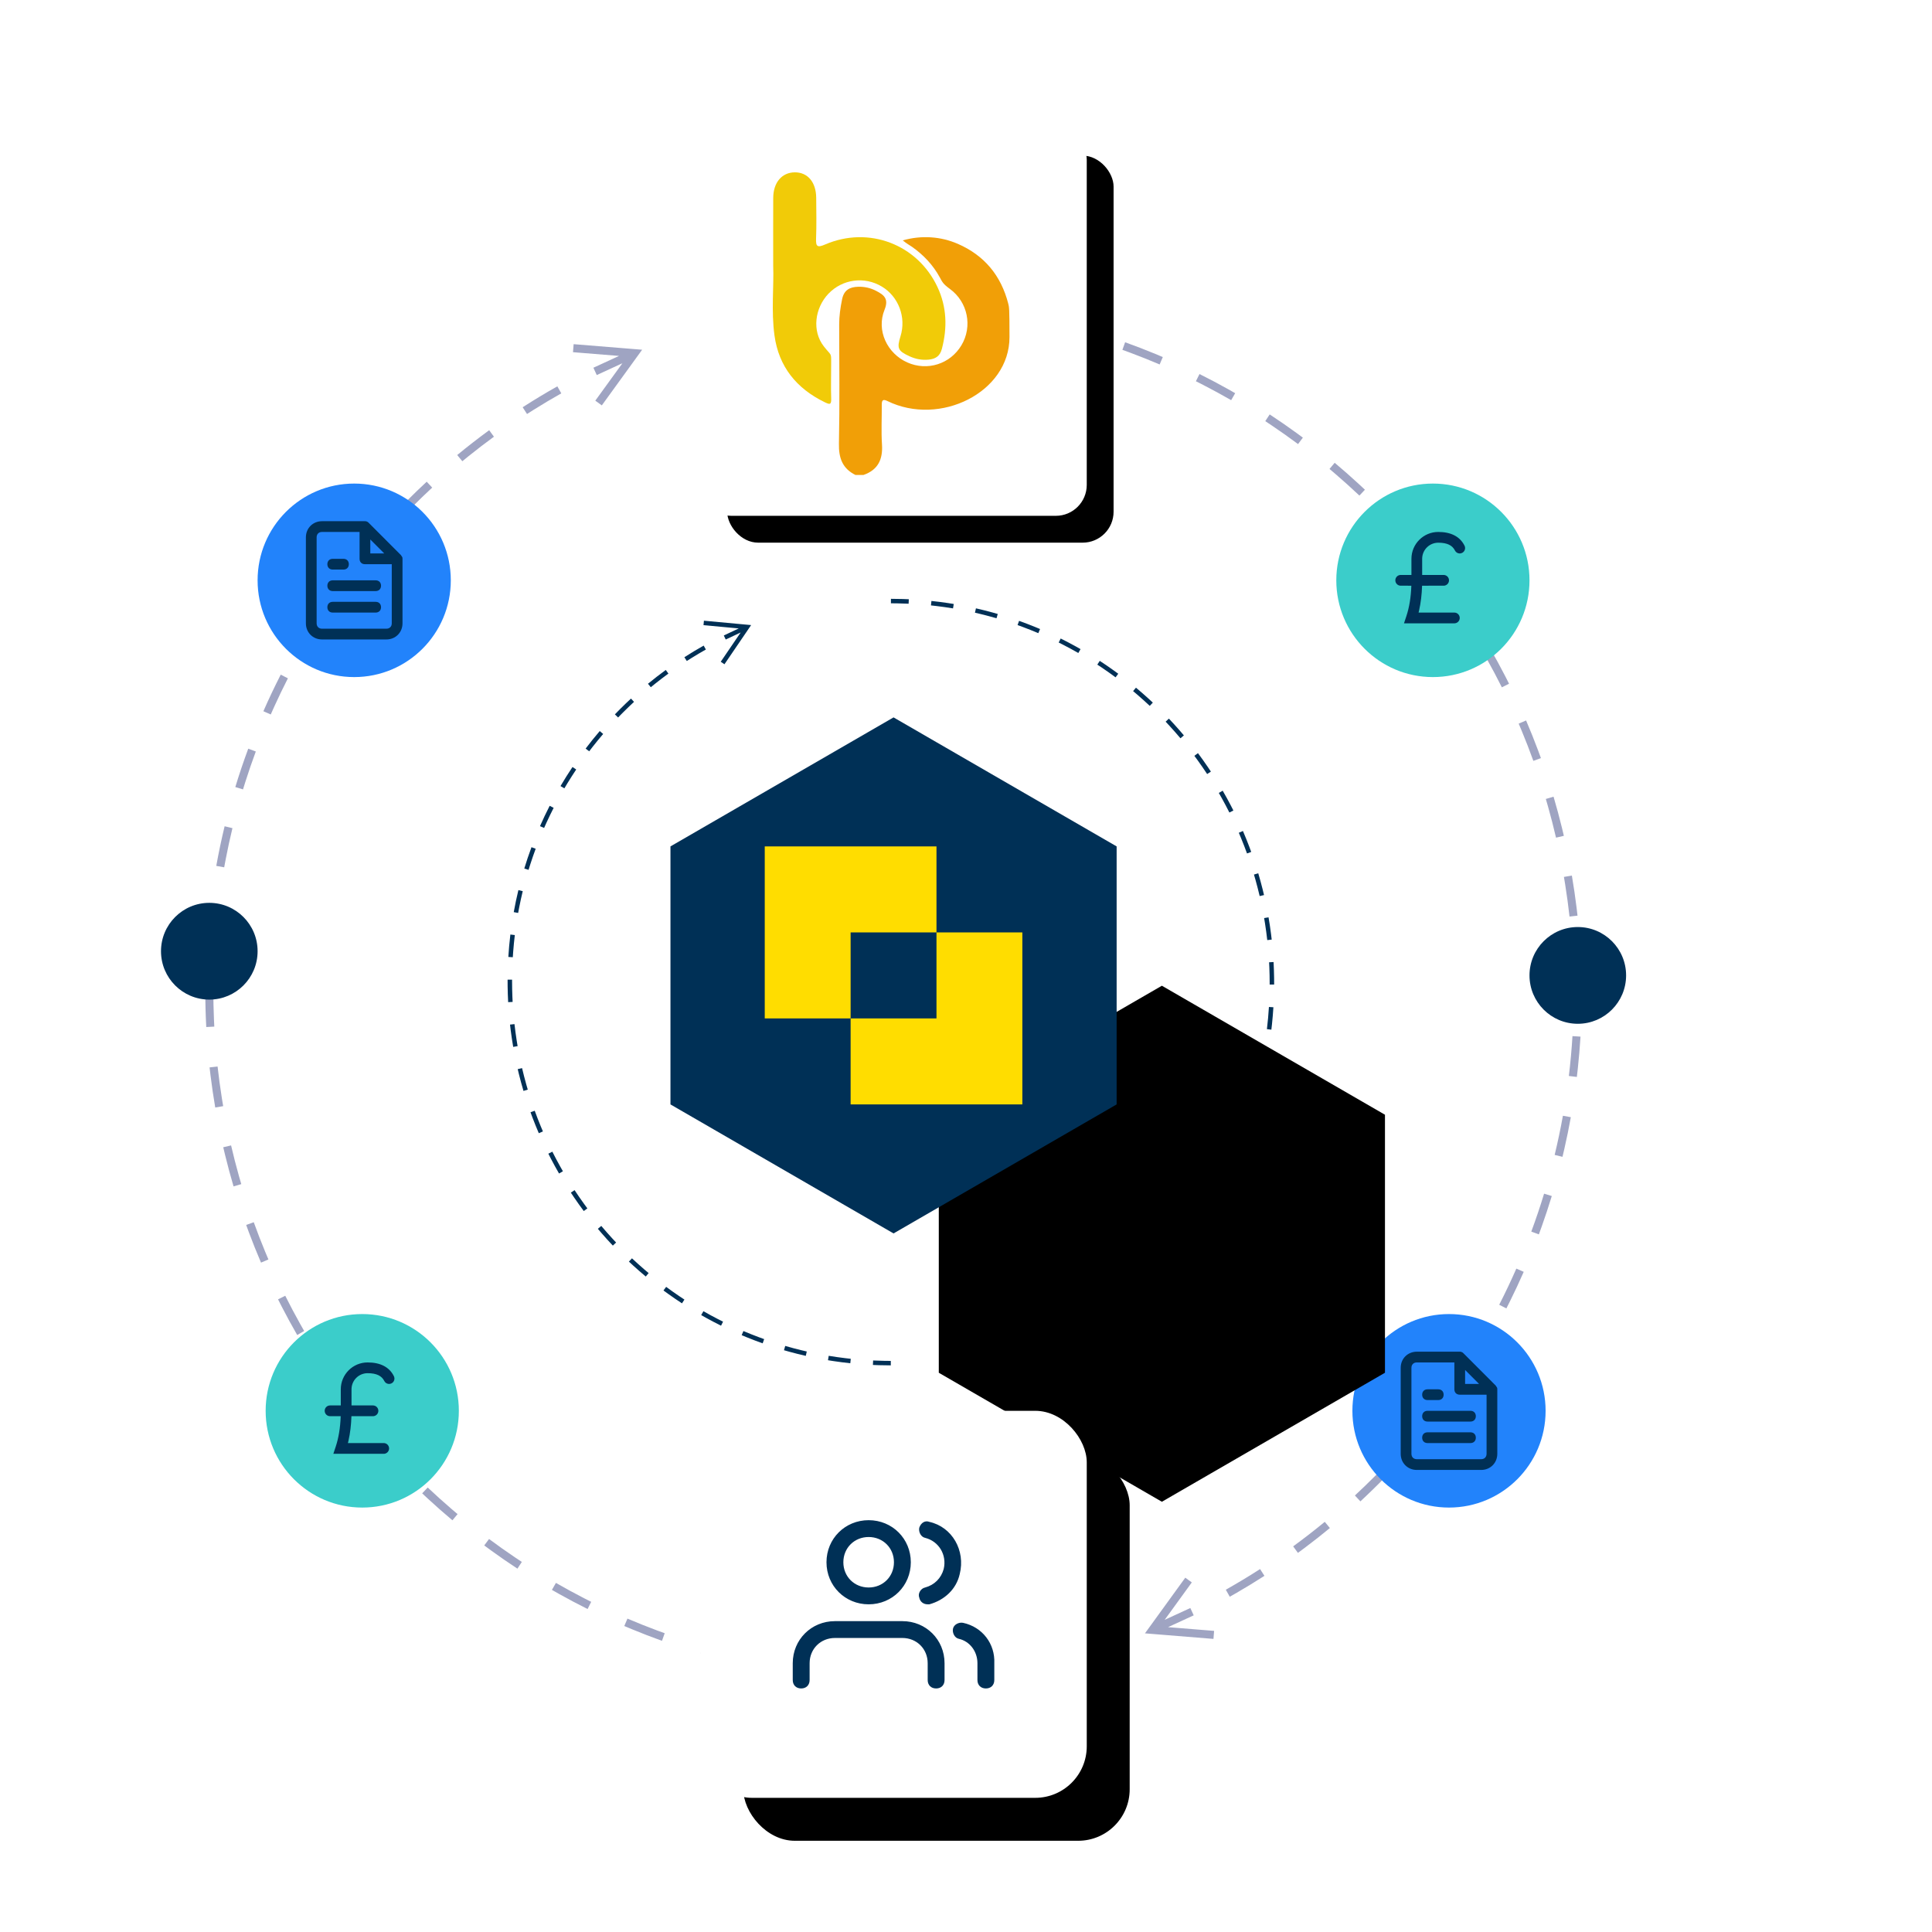
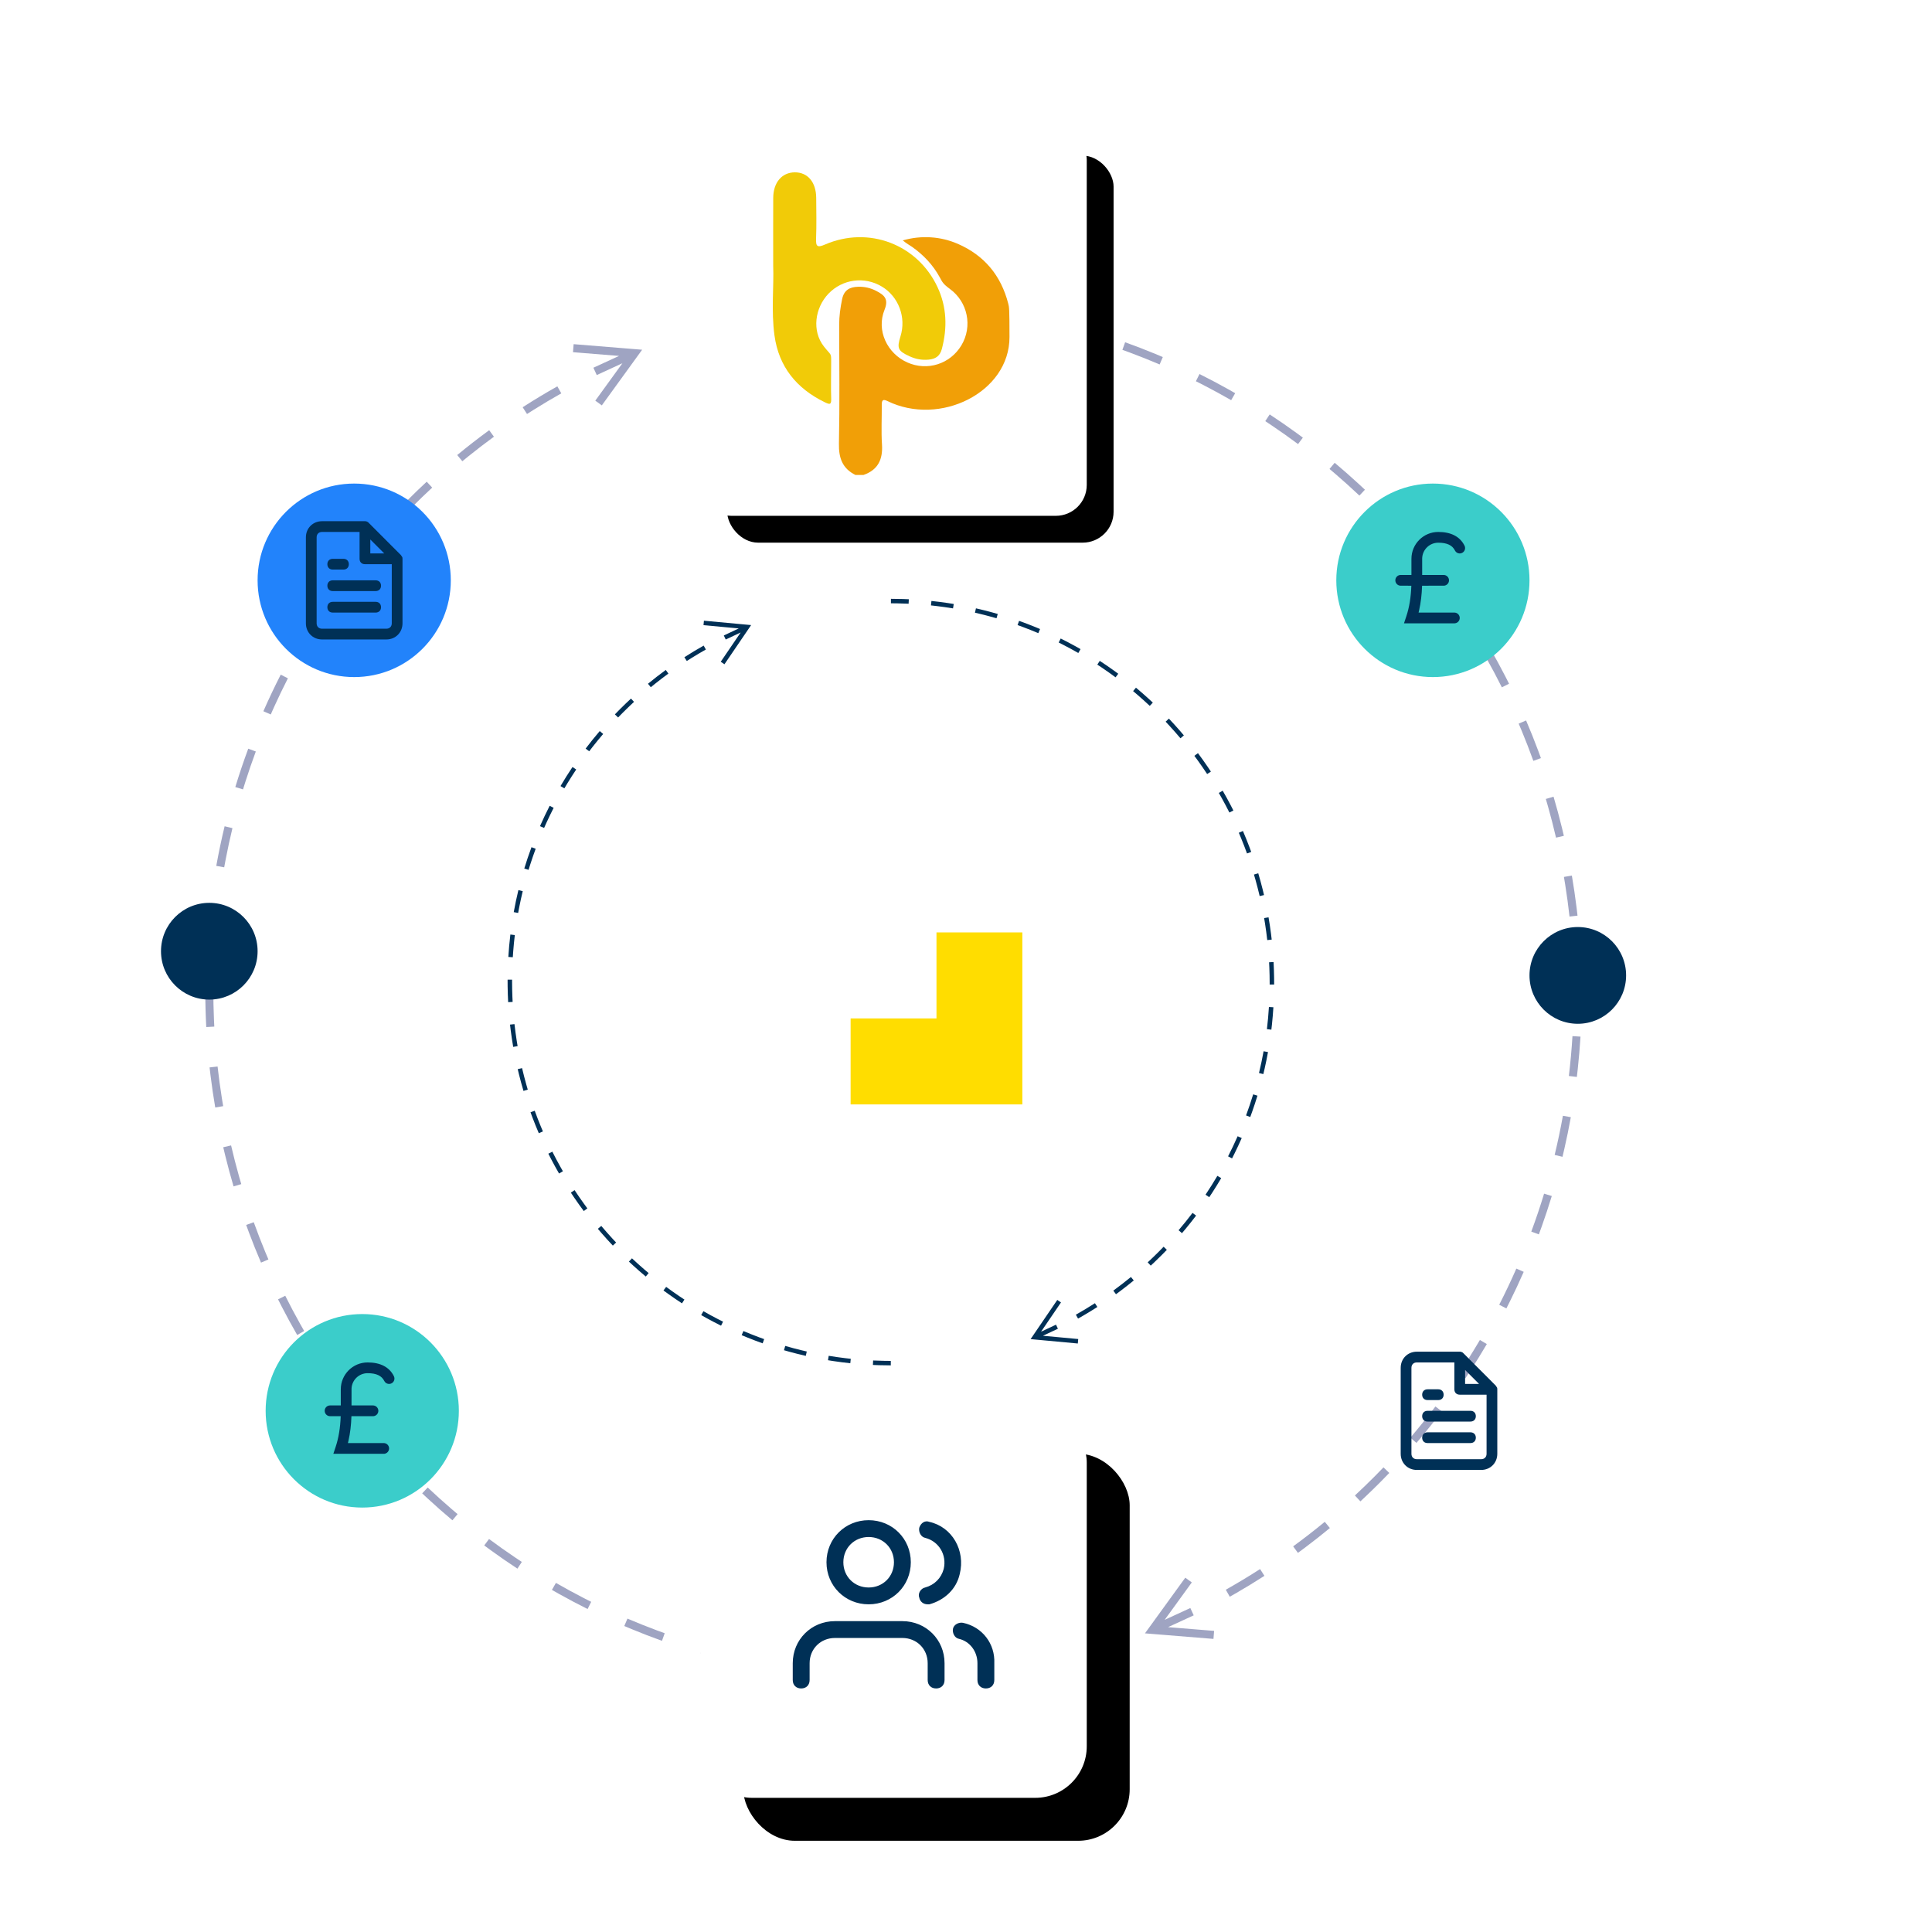
<svg xmlns="http://www.w3.org/2000/svg" xmlns:xlink="http://www.w3.org/1999/xlink" width="360px" height="360px" viewBox="0 0 360 360" version="1.1">
  <title>1</title>
  <defs>
    <filter id="filter-1">
      <feColorMatrix in="SourceGraphic" type="matrix" values="0 0 0 0 1 0 0 0 0 1 0 0 0 0 1 0 0 0 1 0" />
    </filter>
    <filter id="filter-2">
      <feColorMatrix in="SourceGraphic" type="matrix" values="0 0 0 0 1 0 0 0 0 1 0 0 0 0 1 0 0 0 1 0" />
    </filter>
    <filter id="filter-3">
      <feColorMatrix in="SourceGraphic" type="matrix" values="0 0 0 0 1 0 0 0 0 1 0 0 0 0 1 0 0 0 1 0" />
    </filter>
    <filter id="filter-4">
      <feColorMatrix in="SourceGraphic" type="matrix" values="0 0 0 0 1 0 0 0 0 1 0 0 0 0 1 0 0 0 1 0" />
    </filter>
    <path d="M20.9,7.612 C20.8,7.512 20.8,7.412 20.7,7.312 L14.7,1.302 C14.6,1.202 14.5,1.102 14.4,1.102 C14.3,1.002 14.1,1.002 14,1.002 L6,1.002 C4.3,1.002 3,2.304 3,4.006 L3,20.032 C3,21.735 4.3,23.037 6,23.037 L18,23.037 C19.7,23.037 21,21.735 21,20.032 L21,8.013 C21,7.913 21,7.712 20.9,7.612 Z M15,4.407 L17.6,7.011 L15,7.011 L15,4.407 Z M18,21.034 L6,21.034 C5.4,21.034 5,20.633 5,20.032 L5,4.006 C5,3.405 5.4,3.005 6,3.005 L13,3.005 L13,8.013 C13,8.614 13.4,9.014 14,9.014 L19,9.014 L19,20.032 C19,20.633 18.6,21.034 18,21.034 Z M17,13.021 C17,13.622 16.6,14.023 16,14.023 L8,14.023 C7.4,14.023 7,13.622 7,13.021 C7,12.42 7.4,12.019 8,12.019 L16,12.019 C16.6,12.019 17,12.42 17,13.021 Z M17,17.027 C17,17.628 16.6,18.029 16,18.029 L8,18.029 C7.4,18.029 7,17.628 7,17.027 C7,16.426 7.4,16.026 8,16.026 L16,16.026 C16.6,16.026 17,16.426 17,17.027 Z M7,9.014 C7,8.414 7.4,8.013 8,8.013 L10,8.013 C10.6,8.013 11,8.414 11,9.014 C11,9.615 10.6,10.016 10,10.016 L8,10.016 C7.4,10.016 7,9.615 7,9.014 Z" id="path-5" />
    <filter id="filter-7">
      <feColorMatrix in="SourceGraphic" type="matrix" values="0 0 0 0 1 0 0 0 0 1 0 0 0 0 1 0 0 0 1 0" />
    </filter>
    <path d="M20.9,7.612 C20.8,7.512 20.8,7.412 20.7,7.312 L14.7,1.302 C14.6,1.202 14.5,1.102 14.4,1.102 C14.3,1.002 14.1,1.002 14,1.002 L6,1.002 C4.3,1.002 3,2.304 3,4.006 L3,20.032 C3,21.735 4.3,23.037 6,23.037 L18,23.037 C19.7,23.037 21,21.735 21,20.032 L21,8.013 C21,7.913 21,7.712 20.9,7.612 Z M15,4.407 L17.6,7.011 L15,7.011 L15,4.407 Z M18,21.034 L6,21.034 C5.4,21.034 5,20.633 5,20.032 L5,4.006 C5,3.405 5.4,3.005 6,3.005 L13,3.005 L13,8.013 C13,8.614 13.4,9.014 14,9.014 L19,9.014 L19,20.032 C19,20.633 18.6,21.034 18,21.034 Z M17,13.021 C17,13.622 16.6,14.023 16,14.023 L8,14.023 C7.4,14.023 7,13.622 7,13.021 C7,12.42 7.4,12.019 8,12.019 L16,12.019 C16.6,12.019 17,12.42 17,13.021 Z M17,17.027 C17,17.628 16.6,18.029 16,18.029 L8,18.029 C7.4,18.029 7,17.628 7,17.027 C7,16.426 7.4,16.026 8,16.026 L16,16.026 C16.6,16.026 17,16.426 17,17.027 Z M7,9.014 C7,8.414 7.4,8.013 8,8.013 L10,8.013 C10.6,8.013 11,8.414 11,9.014 C11,9.615 10.6,10.016 10,10.016 L8,10.016 C7.4,10.016 7,9.615 7,9.014 Z" id="path-8" />
    <filter id="filter-10">
      <feColorMatrix in="SourceGraphic" type="matrix" values="0 0 0 0 1 0 0 0 0 1 0 0 0 0 1 0 0 0 1 0" />
    </filter>
-     <path d="M10.45,3.806 C10.4,3.756 10.4,3.706 10.35,3.656 L7.35,0.651 C7.3,0.601 7.25,0.551 7.2,0.551 C7.15,0.501 7.05,0.501 7,0.501 L3,0.501 C2.15,0.501 1.5,1.152 1.5,2.003 L1.5,10.016 C1.5,10.867 2.15,11.519 3,11.519 L9,11.519 C9.85,11.519 10.5,10.867 10.5,10.016 L10.5,4.006 C10.5,3.956 10.5,3.856 10.45,3.806 Z M7.5,2.204 L8.8,3.506 L7.5,3.506 L7.5,2.204 Z M9,10.517 L3,10.517 C2.7,10.517 2.5,10.317 2.5,10.016 L2.5,2.003 C2.5,1.703 2.7,1.502 3,1.502 L6.5,1.502 L6.5,4.006 C6.5,4.307 6.7,4.507 7,4.507 L9.5,4.507 L9.5,10.016 C9.5,10.317 9.3,10.517 9,10.517 Z M8.5,6.51 C8.5,6.811 8.3,7.011 8,7.011 L4,7.011 C3.7,7.011 3.5,6.811 3.5,6.51 C3.5,6.21 3.7,6.01 4,6.01 L8,6.01 C8.3,6.01 8.5,6.21 8.5,6.51 Z M8.5,8.514 C8.5,8.814 8.3,9.014 8,9.014 L4,9.014 C3.7,9.014 3.5,8.814 3.5,8.514 C3.5,8.213 3.7,8.013 4,8.013 L8,8.013 C8.3,8.013 8.5,8.213 8.5,8.514 Z M3.5,4.507 C3.5,4.207 3.7,4.006 4,4.006 L5,4.006 C5.3,4.006 5.5,4.207 5.5,4.507 C5.5,4.808 5.3,5.008 5,5.008 L4,5.008 C3.7,5.008 3.5,4.808 3.5,4.507 Z" id="path-11" />
-     <polygon id="path-13" points="48 7.11686927e-15 89.569 24.039 89.569 72.116 48 96.155 6.431 72.116 6.431 24.039" />
    <filter x="-35.0%" y="-41.6%" width="253.3%" height="266.4%" filterUnits="objectBoundingBox" id="filter-14">
      <feOffset dx="50" dy="50" in="SourceAlpha" result="shadowOffsetOuter1" />
      <feGaussianBlur stdDeviation="15" in="shadowOffsetOuter1" result="shadowBlurOuter1" />
      <feColorMatrix values="0 0 0 0 0.623   0 0 0 0 0.642   0 0 0 0 0.76  0 0 0 0.3 0" type="matrix" in="shadowBlurOuter1" />
    </filter>
    <rect id="path-15" x="0" y="0" width="72" height="72.116" rx="5.76" />
    <filter x="-19.4%" y="-19.4%" width="152.8%" height="152.7%" filterUnits="objectBoundingBox" id="filter-16">
      <feOffset dx="5" dy="5" in="SourceAlpha" result="shadowOffsetOuter1" />
      <feGaussianBlur stdDeviation="5.5" in="shadowOffsetOuter1" result="shadowBlurOuter1" />
      <feColorMatrix values="0 0 0 0 0.623   0 0 0 0 0.642   0 0 0 0 0.76  0 0 0 0.4 0" type="matrix" in="shadowBlurOuter1" />
    </filter>
    <rect id="path-17" x="0" y="0" width="72" height="72.116" rx="9.6" />
    <filter x="-31.9%" y="-31.9%" width="186.1%" height="186.0%" filterUnits="objectBoundingBox" id="filter-18">
      <feOffset dx="8" dy="8" in="SourceAlpha" result="shadowOffsetOuter1" />
      <feGaussianBlur stdDeviation="9" in="shadowOffsetOuter1" result="shadowBlurOuter1" />
      <feColorMatrix values="0 0 0 0 0.623   0 0 0 0 0.642   0 0 0 0 0.76  0 0 0 0.4 0" type="matrix" in="shadowBlurOuter1" />
    </filter>
    <path d="M28.286,29.787 L28.286,32.922 C28.286,33.863 27.658,34.49 26.715,34.49 C25.772,34.49 25.143,33.863 25.143,32.922 L25.143,29.787 C25.143,27.122 23.1,25.084 20.429,25.084 L7.857,25.084 C5.186,25.084 3.143,27.122 3.143,29.787 L3.143,32.922 C3.143,33.863 2.514,34.49 1.571,34.49 C0.629,34.49 0,33.863 0,32.922 L0,29.787 C0,25.397 3.457,21.948 7.857,21.948 L20.429,21.948 C24.829,21.948 28.286,25.397 28.286,29.787 Z M6.286,10.974 C6.286,6.584 9.743,3.135 14.143,3.135 C18.543,3.135 22,6.584 22,10.974 C22,15.364 18.543,18.813 14.143,18.813 C9.743,18.813 6.286,15.364 6.286,10.974 Z M9.429,10.974 C9.429,13.639 11.472,15.677 14.143,15.677 C16.815,15.677 18.857,13.639 18.857,10.974 C18.857,8.309 16.815,6.271 14.143,6.271 C11.472,6.271 9.429,8.309 9.429,10.974 Z M31.743,22.262 C30.958,22.105 30.015,22.575 29.858,23.359 C29.701,24.143 30.172,25.084 30.958,25.241 C33.001,25.711 34.415,27.592 34.415,29.787 L34.415,32.922 C34.415,33.863 35.043,34.49 35.986,34.49 C36.929,34.49 37.558,33.863 37.558,32.922 L37.558,29.787 C37.715,26.181 35.358,23.046 31.743,22.262 Z M25.458,3.449 C24.672,3.135 23.886,3.606 23.572,4.546 C23.415,5.33 23.886,6.271 24.672,6.428 C27.186,7.055 28.758,9.563 28.129,12.228 C27.658,13.953 26.4,15.207 24.672,15.677 C23.886,15.834 23.258,16.775 23.572,17.559 C23.729,18.343 24.358,18.813 25.143,18.813 C25.3,18.813 25.458,18.813 25.458,18.813 C28.286,18.029 30.486,15.991 31.115,13.169 C32.215,8.779 29.701,4.39 25.458,3.449 Z" id="path-19" />
  </defs>
  <g id="1" stroke="none" stroke-width="1" fill="none" fill-rule="evenodd">
    <g id="Group-5" transform="translate(30, 24)">
      <path id="Shape" d="M130.303,287.564 C131.846,287.639 133.393,287.686 134.944,287.704 L136.496,287.714 L136.496,289.214 C134.925,289.214 133.357,289.185 131.793,289.129 L130.231,289.063 L130.303,287.564 Z M115.532,285.98 C117.489,286.307 119.457,286.589 121.434,286.824 L122.918,286.991 L122.758,288.483 C120.753,288.268 118.758,288.007 116.772,287.699 L115.284,287.459 L115.532,285.98 Z M100.965,282.643 C102.872,283.201 104.792,283.714 106.726,284.182 L108.179,284.524 L107.844,285.986 C105.88,285.536 103.93,285.04 101.993,284.498 L100.544,284.083 L100.965,282.643 Z M86.918,277.605 C88.745,278.386 90.592,279.124 92.456,279.818 L93.857,280.33 L93.35,281.742 C91.455,281.062 89.578,280.337 87.719,279.569 L86.328,278.984 L86.918,277.605 Z M190.86,269.98 L192.075,270.86 L187.022,277.831 L191.803,275.632 L192.43,276.995 L187.648,279.195 L196.232,279.891 L196.111,281.386 L184.675,280.458 L183.346,280.35 L184.128,279.271 L190.86,269.98 Z M73.59,270.951 C75.314,271.943 77.061,272.894 78.83,273.804 L80.161,274.478 L79.491,275.82 C77.69,274.921 75.911,273.98 74.155,272.997 L72.842,272.252 L73.59,270.951 Z M204.797,268.372 L205.609,269.634 C203.917,270.723 202.199,271.772 200.458,272.78 L199.148,273.528 L198.412,272.221 C200.577,271.001 202.707,269.718 204.797,268.372 Z M61.126,262.768 C62.721,263.956 64.344,265.105 65.994,266.216 L67.235,267.042 L66.412,268.295 C64.73,267.191 63.075,266.048 61.446,264.865 L60.23,263.972 L61.126,262.768 Z M216.851,259.571 L217.805,260.728 C216.253,262.008 214.67,263.251 213.06,264.457 L211.847,265.354 L210.962,264.142 C212.969,262.677 214.933,261.152 216.851,259.571 Z M49.696,253.175 C51.143,254.541 52.62,255.872 54.129,257.169 L55.265,258.135 L54.301,259.283 C52.76,257.99 51.249,256.66 49.77,255.295 L48.666,254.266 L49.696,253.175 Z M227.791,249.424 L228.874,250.463 C228.316,251.044 227.754,251.619 227.178,252.197 C226.273,253.106 225.355,254.001 224.423,254.882 L223.488,255.759 L222.467,254.659 C223.707,253.51 224.923,252.336 226.115,251.139 C226.684,250.567 227.24,249.999 227.791,249.424 Z M39.492,242.348 C40.769,243.872 42.082,245.366 43.429,246.829 L44.446,247.92 L43.354,248.949 C41.974,247.485 40.629,245.989 39.318,244.462 L38.342,243.311 L39.492,242.348 Z M237.469,238.078 L238.665,238.984 C237.45,240.588 236.198,242.165 234.911,243.711 L233.938,244.865 L232.797,243.891 C234.41,242 235.968,240.061 237.469,238.078 Z M30.601,230.389 C31.693,232.051 32.823,233.688 33.99,235.297 L34.873,236.499 L33.669,237.394 C32.469,235.78 31.306,234.137 30.183,232.468 L29.347,231.212 L30.601,230.389 Z M245.756,225.686 L247.049,226.446 C246.031,228.181 244.971,229.892 243.872,231.577 L243.041,232.836 L241.794,232.003 C243.176,229.936 244.497,227.83 245.756,225.686 Z M23.151,217.443 C24.04,219.222 24.971,220.98 25.942,222.715 L26.678,224.011 L25.378,224.759 C24.375,223.016 23.413,221.249 22.492,219.46 L21.81,218.114 L23.151,217.443 Z M252.549,212.385 L253.923,212.988 C253.114,214.831 252.263,216.655 251.369,218.457 L250.691,219.805 L249.355,219.123 C250.485,216.909 251.55,214.663 252.549,212.385 Z M17.283,203.743 C17.957,205.615 18.676,207.47 19.437,209.306 L20.016,210.679 L18.637,211.27 C17.845,209.422 17.096,207.554 16.392,205.669 L15.872,204.252 L17.283,203.743 Z M257.718,198.424 L259.153,198.861 C258.566,200.788 257.934,202.699 257.258,204.593 L256.742,206.011 L255.335,205.49 C256.198,203.16 256.993,200.804 257.718,198.424 Z M13.059,189.433 C13.509,191.372 14.005,193.299 14.544,195.211 L14.958,196.642 L13.519,197.067 C12.95,195.139 12.426,193.197 11.948,191.241 L11.598,189.772 L13.059,189.433 Z M261.224,183.906 L262.7,184.171 C262.343,186.155 261.94,188.127 261.491,190.087 L261.146,191.555 L259.688,191.203 C260.27,188.789 260.783,186.356 261.224,183.906 Z M10.543,174.73 C10.764,176.711 11.031,178.683 11.343,180.645 L11.585,182.114 L10.107,182.367 C9.768,180.388 9.475,178.397 9.229,176.398 L9.052,174.897 L10.543,174.73 Z M263.006,169.067 L264.504,169.159 C264.38,171.172 264.21,173.178 263.994,175.175 L263.823,176.672 L262.334,176.493 C262.629,174.031 262.854,171.555 263.006,169.067 Z M8.251,159.832 L9.751,159.838 C9.75,160.027 9.75,160.216 9.75,160.404 C9.75,162.249 9.789,164.087 9.867,165.92 L9.932,167.293 L8.434,167.373 C8.312,165.059 8.25,162.737 8.25,160.404 C8.25,160.213 8.25,160.022 8.251,159.832 Z M264.566,154.144 C264.688,156.458 264.75,158.78 264.75,161.113 L264.75,161.399 L264.75,161.399 L264.749,161.685 L263.249,161.679 C263.25,161.49 263.25,161.301 263.25,161.113 C263.25,159.268 263.211,157.43 263.133,155.597 L263.068,154.224 L264.566,154.144 Z M9.177,144.845 L10.666,145.024 C10.43,146.994 10.239,148.972 10.094,150.959 L9.994,152.45 L8.496,152.358 C8.651,149.841 8.878,147.336 9.177,144.845 Z M262.893,139.15 C263.232,141.129 263.525,143.119 263.771,145.119 L263.948,146.62 L262.457,146.787 C262.236,144.806 261.969,142.834 261.657,140.872 L261.415,139.402 L262.893,139.15 Z M11.854,129.962 L13.312,130.314 C12.846,132.245 12.425,134.188 12.049,136.143 L11.776,137.611 L10.3,137.346 C10.746,134.866 11.265,132.404 11.854,129.962 Z M259.481,124.45 C260.05,126.378 260.574,128.32 261.052,130.275 L261.402,131.745 L259.941,132.084 C259.491,130.145 258.995,128.218 258.456,126.306 L258.042,124.875 L259.481,124.45 Z M16.258,115.506 L17.665,116.027 C16.974,117.891 16.328,119.771 15.725,121.668 L15.282,123.093 L13.847,122.655 C14.581,120.247 15.385,117.863 16.258,115.506 Z M254.363,110.247 C255.155,112.095 255.904,113.963 256.608,115.848 L257.128,117.265 L255.717,117.774 C255.043,115.902 254.324,114.047 253.563,112.211 L252.984,110.838 L254.363,110.247 Z M22.309,101.712 L23.645,102.394 C22.741,104.165 21.879,105.957 21.058,107.769 L20.451,109.132 L19.077,108.529 C20.088,106.225 21.166,103.952 22.309,101.712 Z M247.622,96.757 C248.625,98.501 249.587,100.268 250.508,102.057 L251.19,103.403 L249.849,104.074 C248.96,102.295 248.029,100.537 247.058,98.802 L246.322,97.505 L247.622,96.757 Z M29.959,88.681 L31.206,89.514 C30.1,91.167 29.034,92.846 28.007,94.549 L27.244,95.831 L25.951,95.071 C27.224,92.902 28.561,90.771 29.959,88.681 Z M239.331,84.123 C240.531,85.737 241.694,87.38 242.817,89.049 L243.653,90.305 L242.399,91.128 C241.307,89.466 240.177,87.829 239.01,86.22 L238.127,85.018 L239.331,84.123 Z M39.062,76.652 L40.203,77.626 C38.913,79.139 37.657,80.682 36.438,82.254 L35.531,83.439 L34.335,82.533 C35.853,80.527 37.43,78.566 39.062,76.652 Z M229.646,72.568 C231.026,74.032 232.371,75.528 233.682,77.055 L234.658,78.205 L233.508,79.169 C232.231,77.645 230.918,76.151 229.571,74.688 L228.554,73.597 L229.646,72.568 Z M49.512,65.758 L50.533,66.858 C49.293,68.007 48.077,69.181 46.885,70.378 L46.04,71.234 L46.04,71.234 L45.209,72.093 L44.126,71.054 C44.684,70.473 45.246,69.898 45.822,69.32 C47.028,68.108 48.259,66.921 49.512,65.758 Z M218.699,62.234 C220.24,63.527 221.751,64.857 223.23,66.221 L224.334,67.251 L223.304,68.342 C221.857,66.976 220.38,65.644 218.871,64.348 L217.735,63.382 L218.699,62.234 Z M61.153,56.163 L62.038,57.375 C60.433,58.547 58.854,59.757 57.305,61.004 L56.149,61.946 L55.195,60.789 C57.136,59.189 59.123,57.646 61.153,56.163 Z M206.588,53.221 C208.27,54.326 209.925,55.469 211.554,56.651 L212.77,57.545 L211.874,58.749 C210.279,57.561 208.656,56.412 207.006,55.301 L205.765,54.475 L206.588,53.221 Z M73.852,47.989 L74.588,49.296 C72.856,50.271 71.147,51.288 69.462,52.345 L68.203,53.144 L67.391,51.883 C69.506,50.522 71.661,49.223 73.852,47.989 Z M76.889,40.13 L88.325,41.059 L89.654,41.167 L88.872,42.246 L82.14,51.537 L80.925,50.657 L85.978,43.683 L81.197,45.885 L80.57,44.522 L85.351,42.321 L76.768,41.626 L76.889,40.13 Z M193.509,45.697 C195.31,46.596 197.089,47.537 198.845,48.52 L200.158,49.265 L199.41,50.565 C197.686,49.574 195.939,48.622 194.17,47.713 L192.839,47.039 L193.509,45.697 Z M179.65,39.775 C181.545,40.455 183.422,41.18 185.281,41.948 L186.672,42.533 L186.082,43.912 C184.255,43.131 182.408,42.393 180.544,41.699 L179.143,41.187 L179.65,39.775 Z M165.156,35.531 C167.12,35.981 169.07,36.477 171.007,37.019 L172.456,37.434 L172.035,38.874 C170.128,38.316 168.208,37.803 166.274,37.335 L164.821,36.993 L165.156,35.531 Z M150.242,33.034 C152.247,33.248 154.242,33.51 156.228,33.818 L157.716,34.057 L157.468,35.537 C155.511,35.21 153.543,34.928 151.566,34.693 L150.082,34.525 L150.242,33.034 Z M136.504,32.303 C138.075,32.303 139.643,32.332 141.207,32.388 L142.769,32.454 L142.697,33.953 C141.154,33.878 139.607,33.831 138.056,33.813 L136.504,33.803 L136.504,32.303 Z" fill="#9FA4C2" fill-rule="nonzero" />
      <path id="Shape" d="M132.694,229.507 C133.423,229.54 134.154,229.563 134.887,229.574 L135.987,229.583 L135.987,230.417 C135.244,230.417 134.503,230.406 133.764,230.383 L132.655,230.34 L132.694,229.507 Z M124.419,228.635 C125.44,228.804 126.466,228.95 127.496,229.074 L128.528,229.191 L128.441,230.021 C127.395,229.91 126.354,229.777 125.317,229.621 L124.283,229.458 L124.419,228.635 Z M116.316,226.794 C117.311,227.083 118.312,227.35 119.32,227.595 L120.331,227.833 L120.146,228.646 C119.121,228.413 118.103,228.158 117.092,227.88 L116.083,227.595 L116.316,226.794 Z M167.01,218.223 L167.699,218.693 L163.985,224.145 L166.773,222.833 L167.128,223.588 L164.341,224.9 L170.911,225.51 L170.834,226.341 L162.742,225.59 L162.038,225.525 L162.436,224.94 L167.01,218.223 Z M108.525,224.02 C109.479,224.425 110.443,224.809 111.415,225.171 L112.39,225.526 L112.11,226.312 C111.121,225.96 110.14,225.586 109.168,225.191 L108.199,224.789 L108.525,224.02 Z M101.071,220.323 C101.971,220.838 102.882,221.333 103.804,221.808 L104.729,222.275 L104.358,223.023 C103.419,222.556 102.489,222.069 101.571,221.562 L100.657,221.047 L101.071,220.323 Z M174.025,218.834 L174.476,219.536 C173.593,220.103 172.698,220.651 171.791,221.179 L170.88,221.7 L170.471,220.973 C171.677,220.295 172.862,219.582 174.025,218.834 Z M94.128,215.789 C94.962,216.406 95.809,217.005 96.669,217.585 L97.533,218.158 L97.077,218.857 C96.198,218.283 95.332,217.69 94.48,217.078 L93.631,216.46 L94.128,215.789 Z M180.731,213.948 L181.261,214.592 C180.45,215.259 179.626,215.908 178.787,216.538 L177.944,217.162 L177.452,216.488 C178.569,215.673 179.663,214.826 180.731,213.948 Z M87.758,210.471 C88.514,211.181 89.286,211.875 90.072,212.551 L90.864,213.222 L90.329,213.862 C89.523,213.19 88.733,212.499 87.957,211.792 L87.187,211.079 L87.758,210.471 Z M186.823,208.309 L187.425,208.887 C187.119,209.206 186.81,209.521 186.495,209.837 C186.044,210.29 185.587,210.736 185.124,211.176 L184.425,211.831 L183.858,211.219 C184.553,210.576 185.235,209.919 185.904,209.248 C186.216,208.935 186.521,208.624 186.823,208.309 Z M82.039,204.432 C82.707,205.225 83.392,206.004 84.094,206.767 L84.801,207.525 L84.195,208.099 C83.474,207.337 82.769,206.56 82.082,205.767 L81.401,204.969 L82.039,204.432 Z M192.212,202.006 L192.876,202.511 C192.242,203.347 191.59,204.169 190.92,204.976 L190.244,205.779 L189.609,205.236 C190.508,204.185 191.376,203.108 192.212,202.006 Z M77.065,197.767 C77.636,198.633 78.225,199.487 78.833,200.327 L79.447,201.162 L78.778,201.661 C78.151,200.82 77.542,199.966 76.952,199.098 L76.368,198.226 L77.065,197.767 Z M196.838,195.103 L197.557,195.526 C197.025,196.43 196.473,197.323 195.902,198.203 L195.324,199.079 L194.631,198.615 C195.401,197.466 196.137,196.295 196.838,195.103 Z M72.922,190.598 C73.387,191.525 73.873,192.441 74.379,193.347 L74.891,194.248 L74.169,194.666 C73.644,193.757 73.139,192.838 72.654,191.907 L72.176,190.973 L72.922,190.598 Z M200.615,187.723 L201.379,188.059 C200.956,189.02 200.513,189.971 200.048,190.912 L199.577,191.849 L198.834,191.469 C199.464,190.238 200.058,188.989 200.615,187.723 Z M69.638,182.971 C69.992,183.946 70.366,184.913 70.762,185.871 L71.165,186.826 L70.398,187.156 C69.984,186.193 69.59,185.22 69.219,184.239 L68.854,183.255 L69.638,182.971 Z M203.51,179.917 L204.308,180.161 C204.001,181.165 203.673,182.162 203.323,183.151 L202.966,184.137 L202.184,183.847 C202.664,182.551 203.106,181.241 203.51,179.917 Z M67.28,175.029 C67.517,176.04 67.775,177.044 68.055,178.042 L68.343,179.038 L67.543,179.275 C67.245,178.27 66.968,177.258 66.714,176.24 L66.468,175.219 L67.28,175.029 Z M205.451,171.888 L206.272,172.037 C206.085,173.071 205.876,174.099 205.644,175.122 L205.405,176.142 L204.595,175.946 C204.919,174.604 205.205,173.251 205.451,171.888 Z M65.865,166.827 C65.982,167.859 66.12,168.887 66.281,169.911 L66.449,170.932 L65.627,171.074 C65.449,170.042 65.294,169.005 65.161,167.963 L65.036,166.92 L65.865,166.827 Z M206.446,163.635 L207.279,163.686 C207.214,164.736 207.127,165.782 207.017,166.824 L206.899,167.865 L206.071,167.765 C206.236,166.396 206.361,165.018 206.446,163.635 Z M64.583,158.543 L65.418,158.546 L65.417,158.805 C65.417,159.78 65.437,160.753 65.476,161.724 L65.522,162.693 L64.689,162.738 C64.636,161.758 64.603,160.776 64.589,159.791 L64.583,158.805 L64.583,158.674 L64.583,158.64 L64.583,158.64 L64.583,158.543 L64.583,158.543 Z M207.311,155.262 C207.364,156.242 207.397,157.224 207.411,158.209 L207.417,159.195 L207.417,159.326 L207.417,159.36 L207.417,159.36 L207.417,159.457 L206.582,159.454 L206.583,159.195 C206.583,158.22 206.563,157.247 206.524,156.276 L206.478,155.307 L207.311,155.262 Z M65.101,150.135 L65.929,150.235 C65.806,151.262 65.704,152.294 65.625,153.329 L65.554,154.365 L64.721,154.314 C64.807,152.914 64.934,151.521 65.101,150.135 Z M206.373,146.926 C206.551,147.958 206.706,148.995 206.839,150.037 L206.964,151.08 L206.135,151.173 C206.018,150.141 205.88,149.113 205.719,148.089 L205.551,147.068 L206.373,146.926 Z M66.595,141.858 L67.405,142.054 C67.162,143.061 66.94,144.073 66.741,145.092 L66.549,146.112 L65.728,145.963 C65.977,144.585 66.266,143.216 66.595,141.858 Z M204.457,138.725 C204.755,139.73 205.032,140.742 205.286,141.76 L205.532,142.781 L204.72,142.971 C204.483,141.96 204.225,140.956 203.945,139.958 L203.657,138.962 L204.457,138.725 Z M69.034,133.863 L69.816,134.153 C69.456,135.125 69.117,136.105 68.8,137.092 L68.49,138.083 L67.692,137.839 C68.101,136.5 68.548,135.174 69.034,133.863 Z M201.602,130.844 C202.016,131.807 202.41,132.78 202.781,133.761 L203.146,134.745 L202.362,135.029 C202.008,134.054 201.634,133.087 201.238,132.129 L200.835,131.174 L201.602,130.844 Z M72.423,126.151 L73.166,126.531 C72.693,127.454 72.241,128.387 71.81,129.33 L71.385,130.277 L70.621,129.941 C71.185,128.66 71.786,127.396 72.423,126.151 Z M197.831,123.334 C198.356,124.243 198.861,125.162 199.346,126.093 L199.824,127.027 L199.078,127.402 C198.613,126.475 198.127,125.559 197.621,124.653 L197.109,123.752 L197.831,123.334 Z M76.676,118.921 L77.369,119.385 C76.791,120.247 76.233,121.121 75.694,122.007 L75.162,122.897 L74.443,122.474 C75.152,121.268 75.897,120.083 76.676,118.921 Z M193.222,116.339 C193.849,117.18 194.458,118.034 195.048,118.902 L195.632,119.774 L194.935,120.233 C194.364,119.367 193.775,118.513 193.167,117.673 L192.553,116.838 L193.222,116.339 Z M81.756,112.221 L82.391,112.764 C81.717,113.552 81.06,114.355 80.421,115.172 L79.788,115.994 L79.124,115.489 C79.969,114.375 80.847,113.285 81.756,112.221 Z M187.805,109.901 C188.526,110.663 189.231,111.44 189.918,112.233 L190.599,113.031 L189.961,113.568 C189.293,112.775 188.608,111.996 187.906,111.233 L187.199,110.475 L187.805,109.901 Z M87.575,106.169 L88.142,106.781 C87.447,107.424 86.765,108.081 86.096,108.752 L85.633,109.221 L85.633,109.221 L85.177,109.691 L84.575,109.113 C84.881,108.794 85.19,108.479 85.505,108.163 C86.182,107.484 86.872,106.82 87.575,106.169 Z M181.671,104.138 C182.477,104.81 183.267,105.501 184.043,106.208 L184.813,106.921 L184.242,107.529 C183.486,106.819 182.714,106.125 181.928,105.449 L181.136,104.778 L181.671,104.138 Z M94.056,100.838 L94.548,101.512 C93.71,102.123 92.885,102.752 92.075,103.399 L91.269,104.052 L90.739,103.408 C91.82,102.519 92.926,101.662 94.056,100.838 Z M174.923,99.143 C175.802,99.717 176.668,100.31 177.52,100.922 L178.369,101.54 L177.872,102.211 C177.038,101.594 176.191,100.995 175.331,100.415 L174.467,99.842 L174.923,99.143 Z M101.166,91.659 L109.258,92.41 L109.962,92.475 L109.564,93.06 L104.99,99.777 L104.301,99.307 L108.014,93.854 L105.227,95.167 L104.872,94.412 L107.658,93.099 L101.089,92.49 L101.166,91.659 Z M101.12,96.3 L101.529,97.027 C100.625,97.536 99.732,98.064 98.852,98.612 L97.975,99.166 L97.524,98.464 C98.701,97.707 99.9,96.986 101.12,96.3 Z M167.642,94.977 C168.581,95.444 169.511,95.931 170.429,96.438 L171.343,96.953 L170.929,97.677 C170.029,97.162 169.118,96.667 168.196,96.192 L167.271,95.725 L167.642,94.977 Z M159.89,91.688 C160.879,92.04 161.86,92.414 162.832,92.809 L163.801,93.211 L163.475,93.98 C162.521,93.575 161.557,93.191 160.585,92.829 L159.61,92.474 L159.89,91.688 Z M151.854,89.354 C152.879,89.587 153.897,89.842 154.908,90.12 L155.917,90.405 L155.684,91.206 C154.689,90.917 153.688,90.65 152.68,90.405 L151.669,90.167 L151.854,89.354 Z M143.559,87.979 C144.605,88.09 145.646,88.223 146.683,88.379 L147.717,88.542 L147.581,89.365 C146.56,89.196 145.534,89.05 144.504,88.926 L143.472,88.809 L143.559,87.979 Z M136.013,87.583 C136.756,87.583 137.497,87.594 138.236,87.617 L139.345,87.66 L139.306,88.493 C138.577,88.46 137.846,88.437 137.113,88.426 L136.013,88.417 L136.013,87.583 Z" fill="#003056" fill-rule="nonzero" />
      <g id="Group-4" transform="translate(219, 66.106)">
        <ellipse id="Oval" fill="#3BCDCA" cx="18" cy="18.029" rx="18" ry="18.029" />
        <g id="icon-/-pound-sign" transform="translate(6, 6.01)" filter="url(#filter-1)">
          <g>
            <path d="M13,3.005 C15.35,3.005 17.041,3.852 17.894,5.562 C18.141,6.057 17.941,6.658 17.447,6.906 C16.953,7.153 16.353,6.952 16.106,6.458 C15.626,5.497 14.65,5.008 13,5.008 C11.402,5.008 10.096,6.259 10.005,7.836 L10,8.013 L10,11.017 L14,11.018 C14.552,11.018 15,11.466 15,12.019 C15,12.533 14.614,12.956 14.117,13.014 L14,13.021 L9.984,13.022 C9.932,14.667 9.75,16.189 9.435,17.587 L9.33,18.029 L16,18.029 C16.513,18.029 16.936,18.416 16.993,18.914 L17,19.031 C17,19.544 16.614,19.968 16.117,20.025 L16,20.032 L6.613,20.032 L7.051,18.714 C7.598,17.07 7.91,15.173 7.983,13.022 L6,13.021 C5.448,13.021 5,12.572 5,12.019 C5,11.506 5.386,11.082 5.883,11.024 L6,11.018 L8,11.017 L8,8.013 C8,5.247 10.239,3.005 13,3.005 Z" id="Combined-Shape" fill="#003056" fill-rule="nonzero" />
          </g>
        </g>
      </g>
      <g id="Group-4" transform="translate(19.5, 220.855)">
        <ellipse id="Oval" fill="#3BCDCA" cx="18" cy="18.029" rx="18" ry="18.029" />
        <g id="icon-/-pound-sign" transform="translate(6, 6.01)" filter="url(#filter-2)">
          <g>
-             <path d="M13,3.005 C15.35,3.005 17.041,3.852 17.894,5.562 C18.141,6.057 17.941,6.658 17.447,6.906 C16.953,7.153 16.353,6.952 16.106,6.458 C15.626,5.497 14.65,5.008 13,5.008 C11.402,5.008 10.096,6.259 10.005,7.836 L10,8.013 L10,11.017 L14,11.018 C14.552,11.018 15,11.466 15,12.019 C15,12.533 14.614,12.956 14.117,13.014 L14,13.021 L9.984,13.022 C9.932,14.667 9.75,16.189 9.435,17.587 L9.33,18.029 L16,18.029 C16.513,18.029 16.936,18.416 16.993,18.914 L17,19.031 C17,19.544 16.614,19.968 16.117,20.025 L16,20.032 L6.613,20.032 L7.051,18.714 C7.598,17.07 7.91,15.173 7.983,13.022 L6,13.021 C5.448,13.021 5,12.572 5,12.019 C5,11.506 5.386,11.082 5.883,11.024 L6,11.018 L8,11.017 L8,8.013 C8,5.247 10.239,3.005 13,3.005 Z" id="Combined-Shape" fill="#003056" fill-rule="nonzero" />
+             <path d="M13,3.005 C15.35,3.005 17.041,3.852 17.894,5.562 C18.141,6.057 17.941,6.658 17.447,6.906 C16.953,7.153 16.353,6.952 16.106,6.458 C15.626,5.497 14.65,5.008 13,5.008 C11.402,5.008 10.096,6.259 10.005,7.836 L10,11.017 L14,11.018 C14.552,11.018 15,11.466 15,12.019 C15,12.533 14.614,12.956 14.117,13.014 L14,13.021 L9.984,13.022 C9.932,14.667 9.75,16.189 9.435,17.587 L9.33,18.029 L16,18.029 C16.513,18.029 16.936,18.416 16.993,18.914 L17,19.031 C17,19.544 16.614,19.968 16.117,20.025 L16,20.032 L6.613,20.032 L7.051,18.714 C7.598,17.07 7.91,15.173 7.983,13.022 L6,13.021 C5.448,13.021 5,12.572 5,12.019 C5,11.506 5.386,11.082 5.883,11.024 L6,11.018 L8,11.017 L8,8.013 C8,5.247 10.239,3.005 13,3.005 Z" id="Combined-Shape" fill="#003056" fill-rule="nonzero" />
          </g>
        </g>
      </g>
      <g id="Group-4" transform="translate(0, 144.232)">
        <ellipse id="Oval" fill="#003056" cx="9" cy="9.014" rx="9" ry="9.014" />
        <g id="icon-/-pound-sign" transform="translate(3, 3.005)" filter="url(#filter-3)">
          <g>
-             <path d="M6.5,1.502 C7.675,1.502 8.52,1.926 8.947,2.781 C9.071,3.028 8.971,3.329 8.724,3.453 C8.477,3.576 8.176,3.476 8.053,3.229 C7.813,2.748 7.325,2.504 6.5,2.504 C5.701,2.504 5.048,3.129 5.003,3.918 L5,4.006 L5,5.508 L7,5.509 C7.276,5.509 7.5,5.733 7.5,6.01 C7.5,6.266 7.307,6.478 7.058,6.507 L7,6.51 L4.992,6.512 C4.966,7.334 4.875,8.095 4.718,8.794 L4.665,9.014 L8,9.014 C8.256,9.014 8.468,9.208 8.497,9.457 L8.5,9.515 C8.5,9.772 8.307,9.984 8.058,10.013 L8,10.016 L3.306,10.016 L3.526,9.357 C3.799,8.536 3.955,7.587 3.992,6.512 L3,6.51 C2.724,6.51 2.5,6.286 2.5,6.01 C2.5,5.753 2.693,5.541 2.942,5.512 L3,5.509 L4,5.508 L4,4.006 C4,2.624 5.119,1.502 6.5,1.502 Z" id="Combined-Shape" fill="#003056" fill-rule="nonzero" />
-           </g>
+             </g>
        </g>
      </g>
      <g id="SPIN-GROUP" transform="translate(18, 66.106)">
        <ellipse id="Oval" fill="#2283FB" cx="18" cy="18.029" rx="18" ry="18.029" />
        <g id="icon-/-pound-sign" transform="translate(6, 6.01)" filter="url(#filter-4)">
          <g>
            <mask id="mask-6" fill="white">
              <use xlink:href="#path-5" />
            </mask>
            <use id="Mask" fill="#003056" xlink:href="#path-5" />
          </g>
        </g>
      </g>
      <g id="SPIN-GROUP" transform="translate(222, 220.855)">
-         <ellipse id="Oval" fill="#2283FB" cx="18" cy="18.029" rx="18" ry="18.029" />
        <g id="icon-/-pound-sign" transform="translate(6, 6.01)" filter="url(#filter-7)">
          <g>
            <mask id="mask-9" fill="white">
              <use xlink:href="#path-8" />
            </mask>
            <use id="Mask" fill="#003056" xlink:href="#path-8" />
          </g>
        </g>
      </g>
      <g id="SPIN-GROUP" transform="translate(255, 148.739)">
        <ellipse id="Oval" fill="#003056" cx="9" cy="9.014" rx="9" ry="9.014" />
        <g id="icon-/-pound-sign" transform="translate(3, 3.005)" filter="url(#filter-10)">
          <g>
            <mask id="mask-12" fill="white">
              <use xlink:href="#path-11" />
            </mask>
            <use id="Mask" fill="#003056" xlink:href="#path-11" />
          </g>
        </g>
      </g>
      <g id="Group-3" transform="translate(88.5, 109.676)">
        <g id="Group-2" transform="translate(0, 0)">
          <g id="Polygon">
            <use fill="black" fill-opacity="1" filter="url(#filter-14)" xlink:href="#path-13" />
            <use fill="#003056" fill-rule="evenodd" xlink:href="#path-13" />
          </g>
          <g id="logo_modulr_reverse_col" transform="translate(24, 24.039)" fill="#FFDD00">
            <polygon id="Fill-13" points="32 16.026 32 32.052 16 32.052 16 48.077 48 48.077 48 16.026" />
-             <polygon id="Fill-12" points="32 16.026 32 0 0 0 0 32.052 16 32.052 16 16.026" />
          </g>
        </g>
      </g>
      <g id="Group-7" transform="translate(100.5, 0)">
        <g id="Rectangle">
          <use fill="black" fill-opacity="1" filter="url(#filter-16)" xlink:href="#path-15" />
          <use fill="#FFFFFF" fill-rule="evenodd" xlink:href="#path-15" />
        </g>
        <g id="Group" transform="translate(13.5, 8.113)">
          <path d="M15.408,56.394 C12.972,55.187 12.268,53.226 12.323,50.543 C12.475,43.164 12.385,35.78 12.369,28.398 C12.365,26.789 12.591,25.226 12.912,23.651 C13.26,21.938 14.322,21.364 15.903,21.32 C17.098,21.286 18.22,21.542 19.268,22.09 C20.7,22.84 21.663,23.536 20.817,25.619 C19.261,29.449 21.306,33.75 25.066,35.423 C28.789,37.079 33.051,35.728 35.147,32.229 C37.254,28.708 36.333,24.157 32.999,21.726 C31.708,20.784 31.595,20.449 31.108,19.558 C29.853,17.259 28.091,15.399 25.949,13.885 C25.495,13.564 25.055,13.363 24.217,12.683 C27.688,11.685 31.304,11.939 34.496,13.333 C39.409,15.478 42.525,19.22 43.87,24.455 C44.041,25.123 44.1,25.241 44.104,30.697 C44.112,41.015 31.123,47.406 21.36,42.616 C20.477,42.182 20.301,42.513 20.307,43.333 C20.324,45.792 20.185,48.259 20.345,50.707 C20.528,53.506 19.597,55.455 16.881,56.394 L15.408,56.394 Z" id="Fill-1" fill="#F19F07" />
          <path d="M0.08,4.752 C0.097,1.877 1.706,0.011 4.107,-5.76466411e-14 C6.51,-0.01 8.071,1.84 8.088,4.756 C8.102,7.28 8.166,9.806 8.063,12.326 C8.001,13.858 8.31,14.062 9.75,13.443 C17.876,9.942 26.966,13.418 30.687,21.376 C32.428,25.101 32.539,28.942 31.505,32.894 C31.142,34.279 30.294,34.775 29.034,34.9 C27.783,35.024 26.597,34.795 25.458,34.267 C23.316,33.273 23.094,32.788 23.789,30.569 C24.896,27.035 23.445,23.157 20.311,21.28 C17.07,19.338 12.962,19.893 10.363,22.622 C7.836,25.279 7.249,29.546 9.522,32.445 C10.896,34.197 10.877,33.575 10.877,35.378 C10.877,37.181 10.812,40.579 10.877,41.966 C10.941,43.354 10.658,43.315 9.631,42.813 C4.412,40.263 1.112,36.208 0.314,30.402 C-0.316,25.819 0.223,21.181 0.074,17.407 C0.074,12.631 0.056,8.691 0.08,4.752 Z" id="Fill-4" fill="#F1CB08" />
        </g>
      </g>
      <g id="Group-7" transform="translate(100.5, 238.884)">
        <g id="Rectangle">
          <use fill="black" fill-opacity="1" filter="url(#filter-18)" xlink:href="#path-17" />
          <use fill="#FFFFFF" fill-rule="evenodd" xlink:href="#path-17" />
        </g>
        <g id="icon-/-users" transform="translate(17.217, 17.245)">
          <mask id="mask-20" fill="white">
            <use xlink:href="#path-19" />
          </mask>
          <use id="Mask" fill="#003056" xlink:href="#path-19" />
        </g>
      </g>
    </g>
  </g>
</svg>